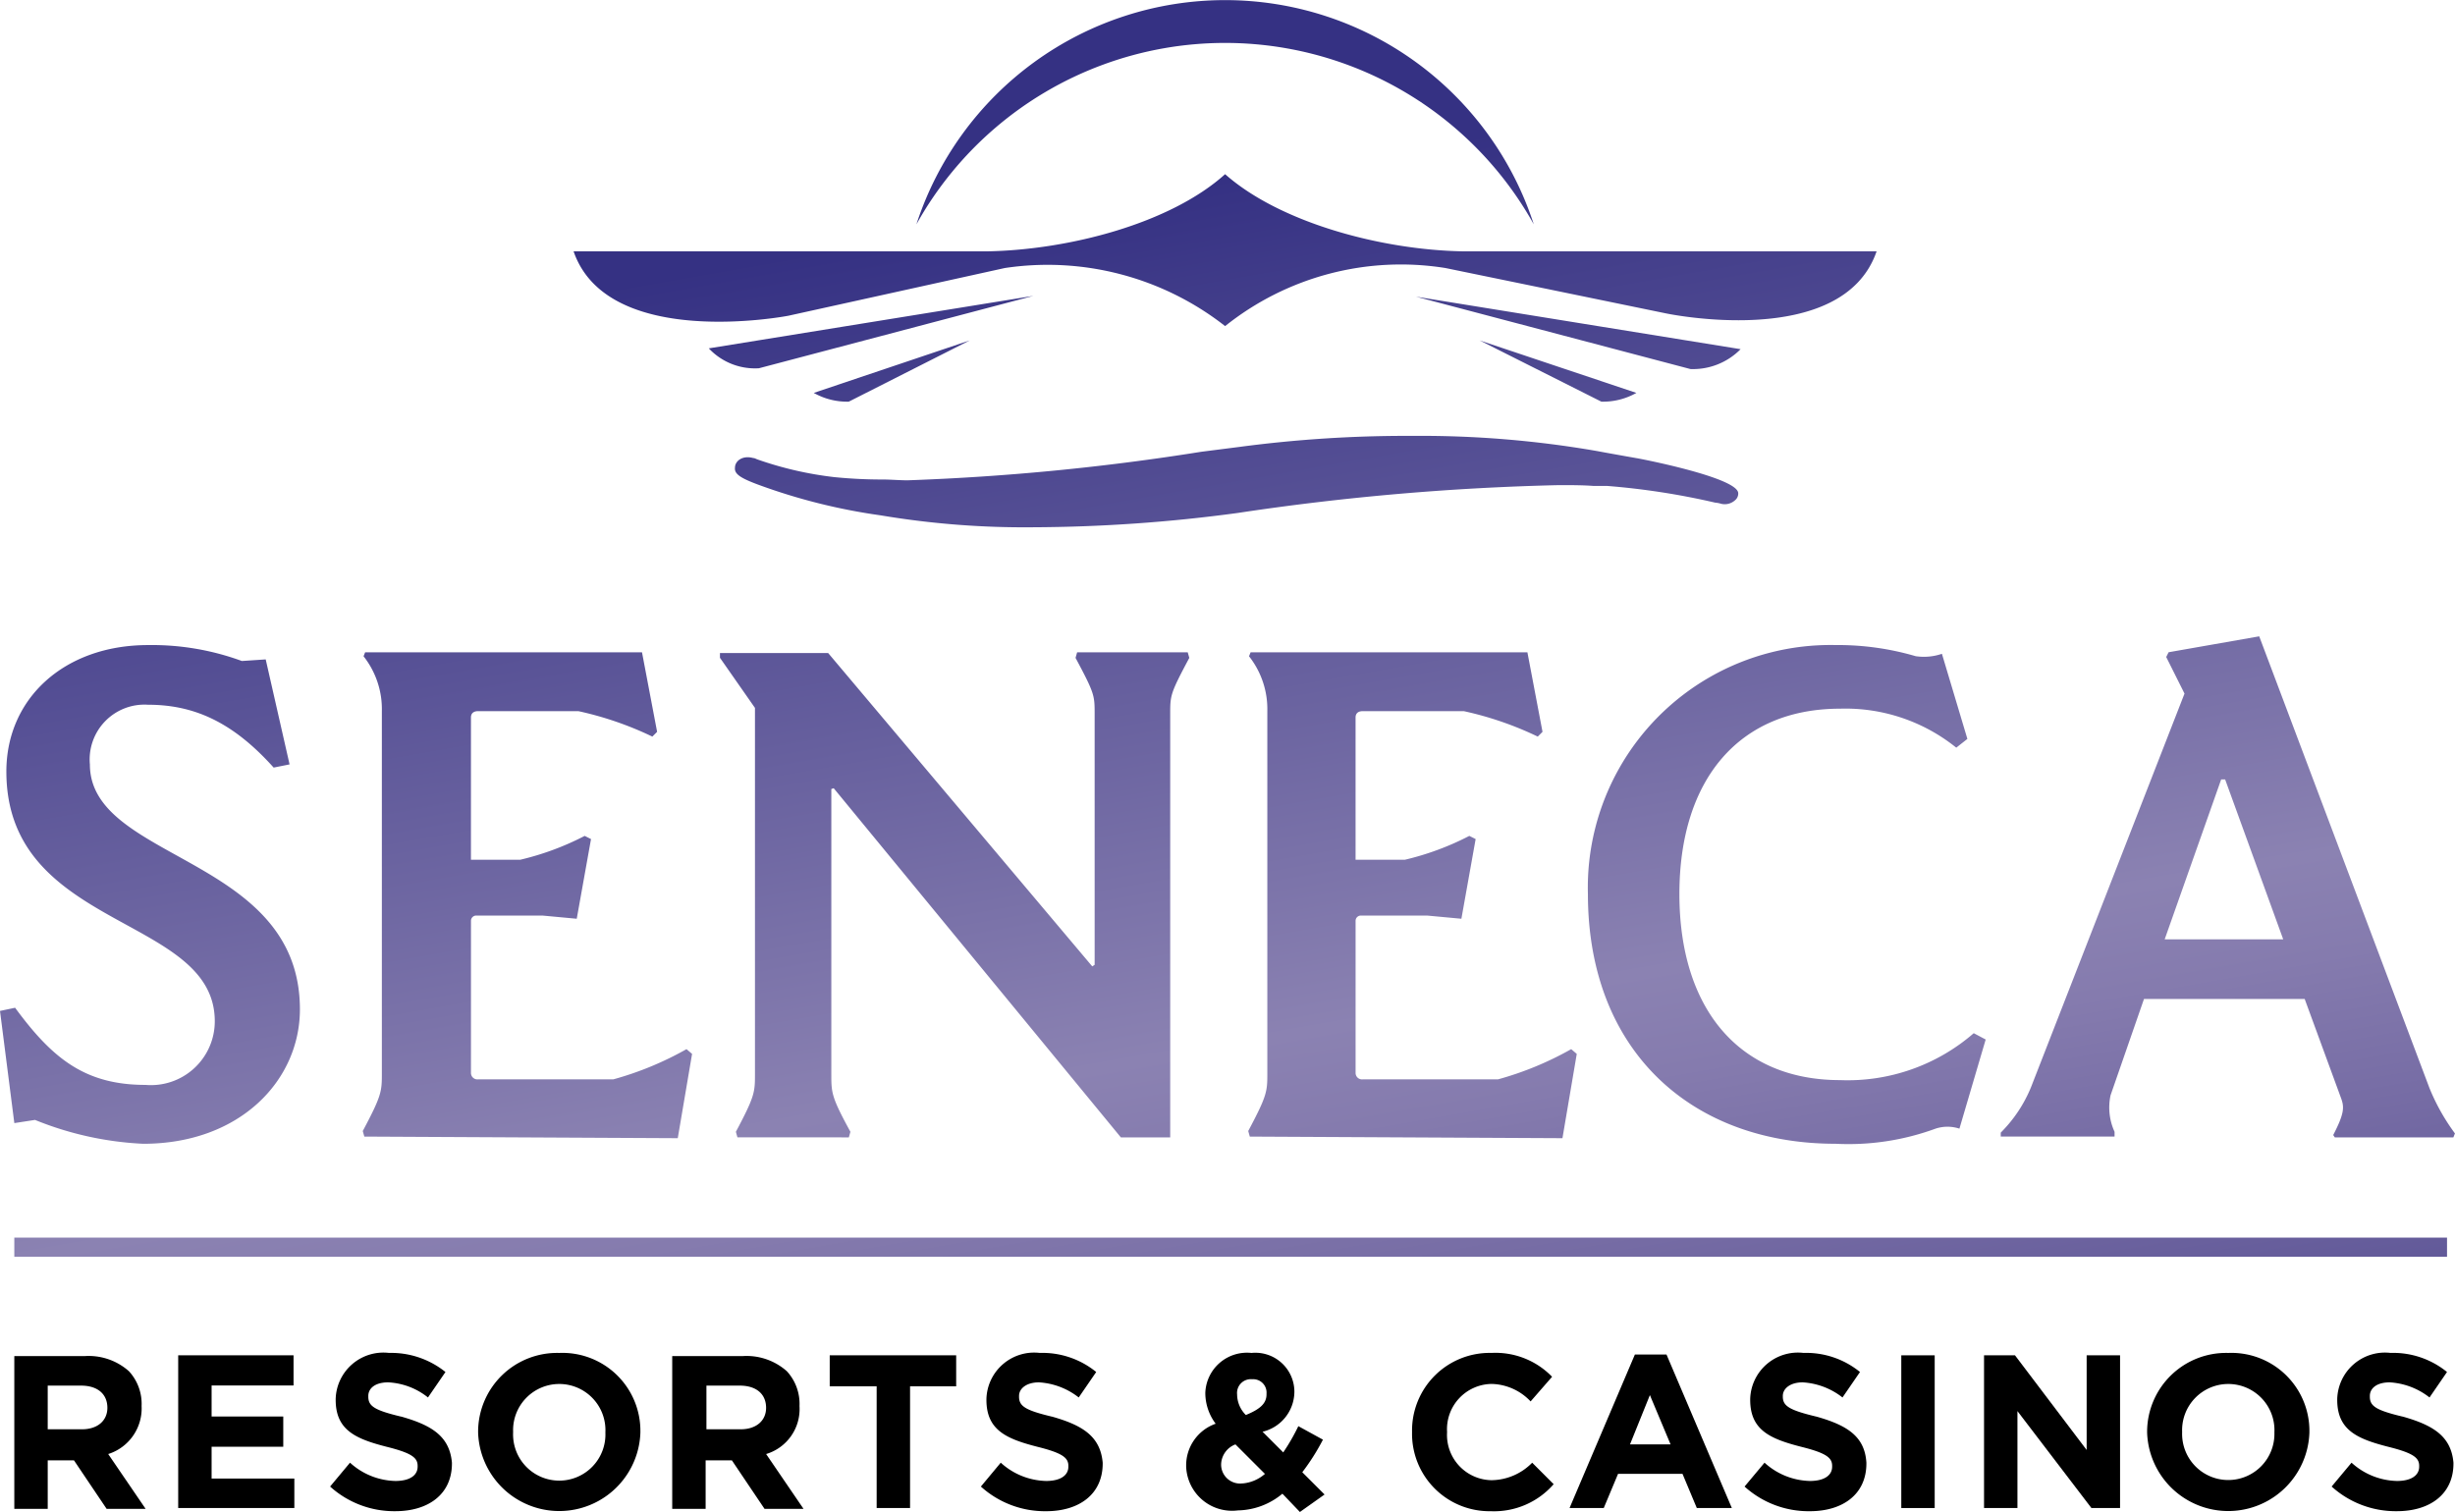
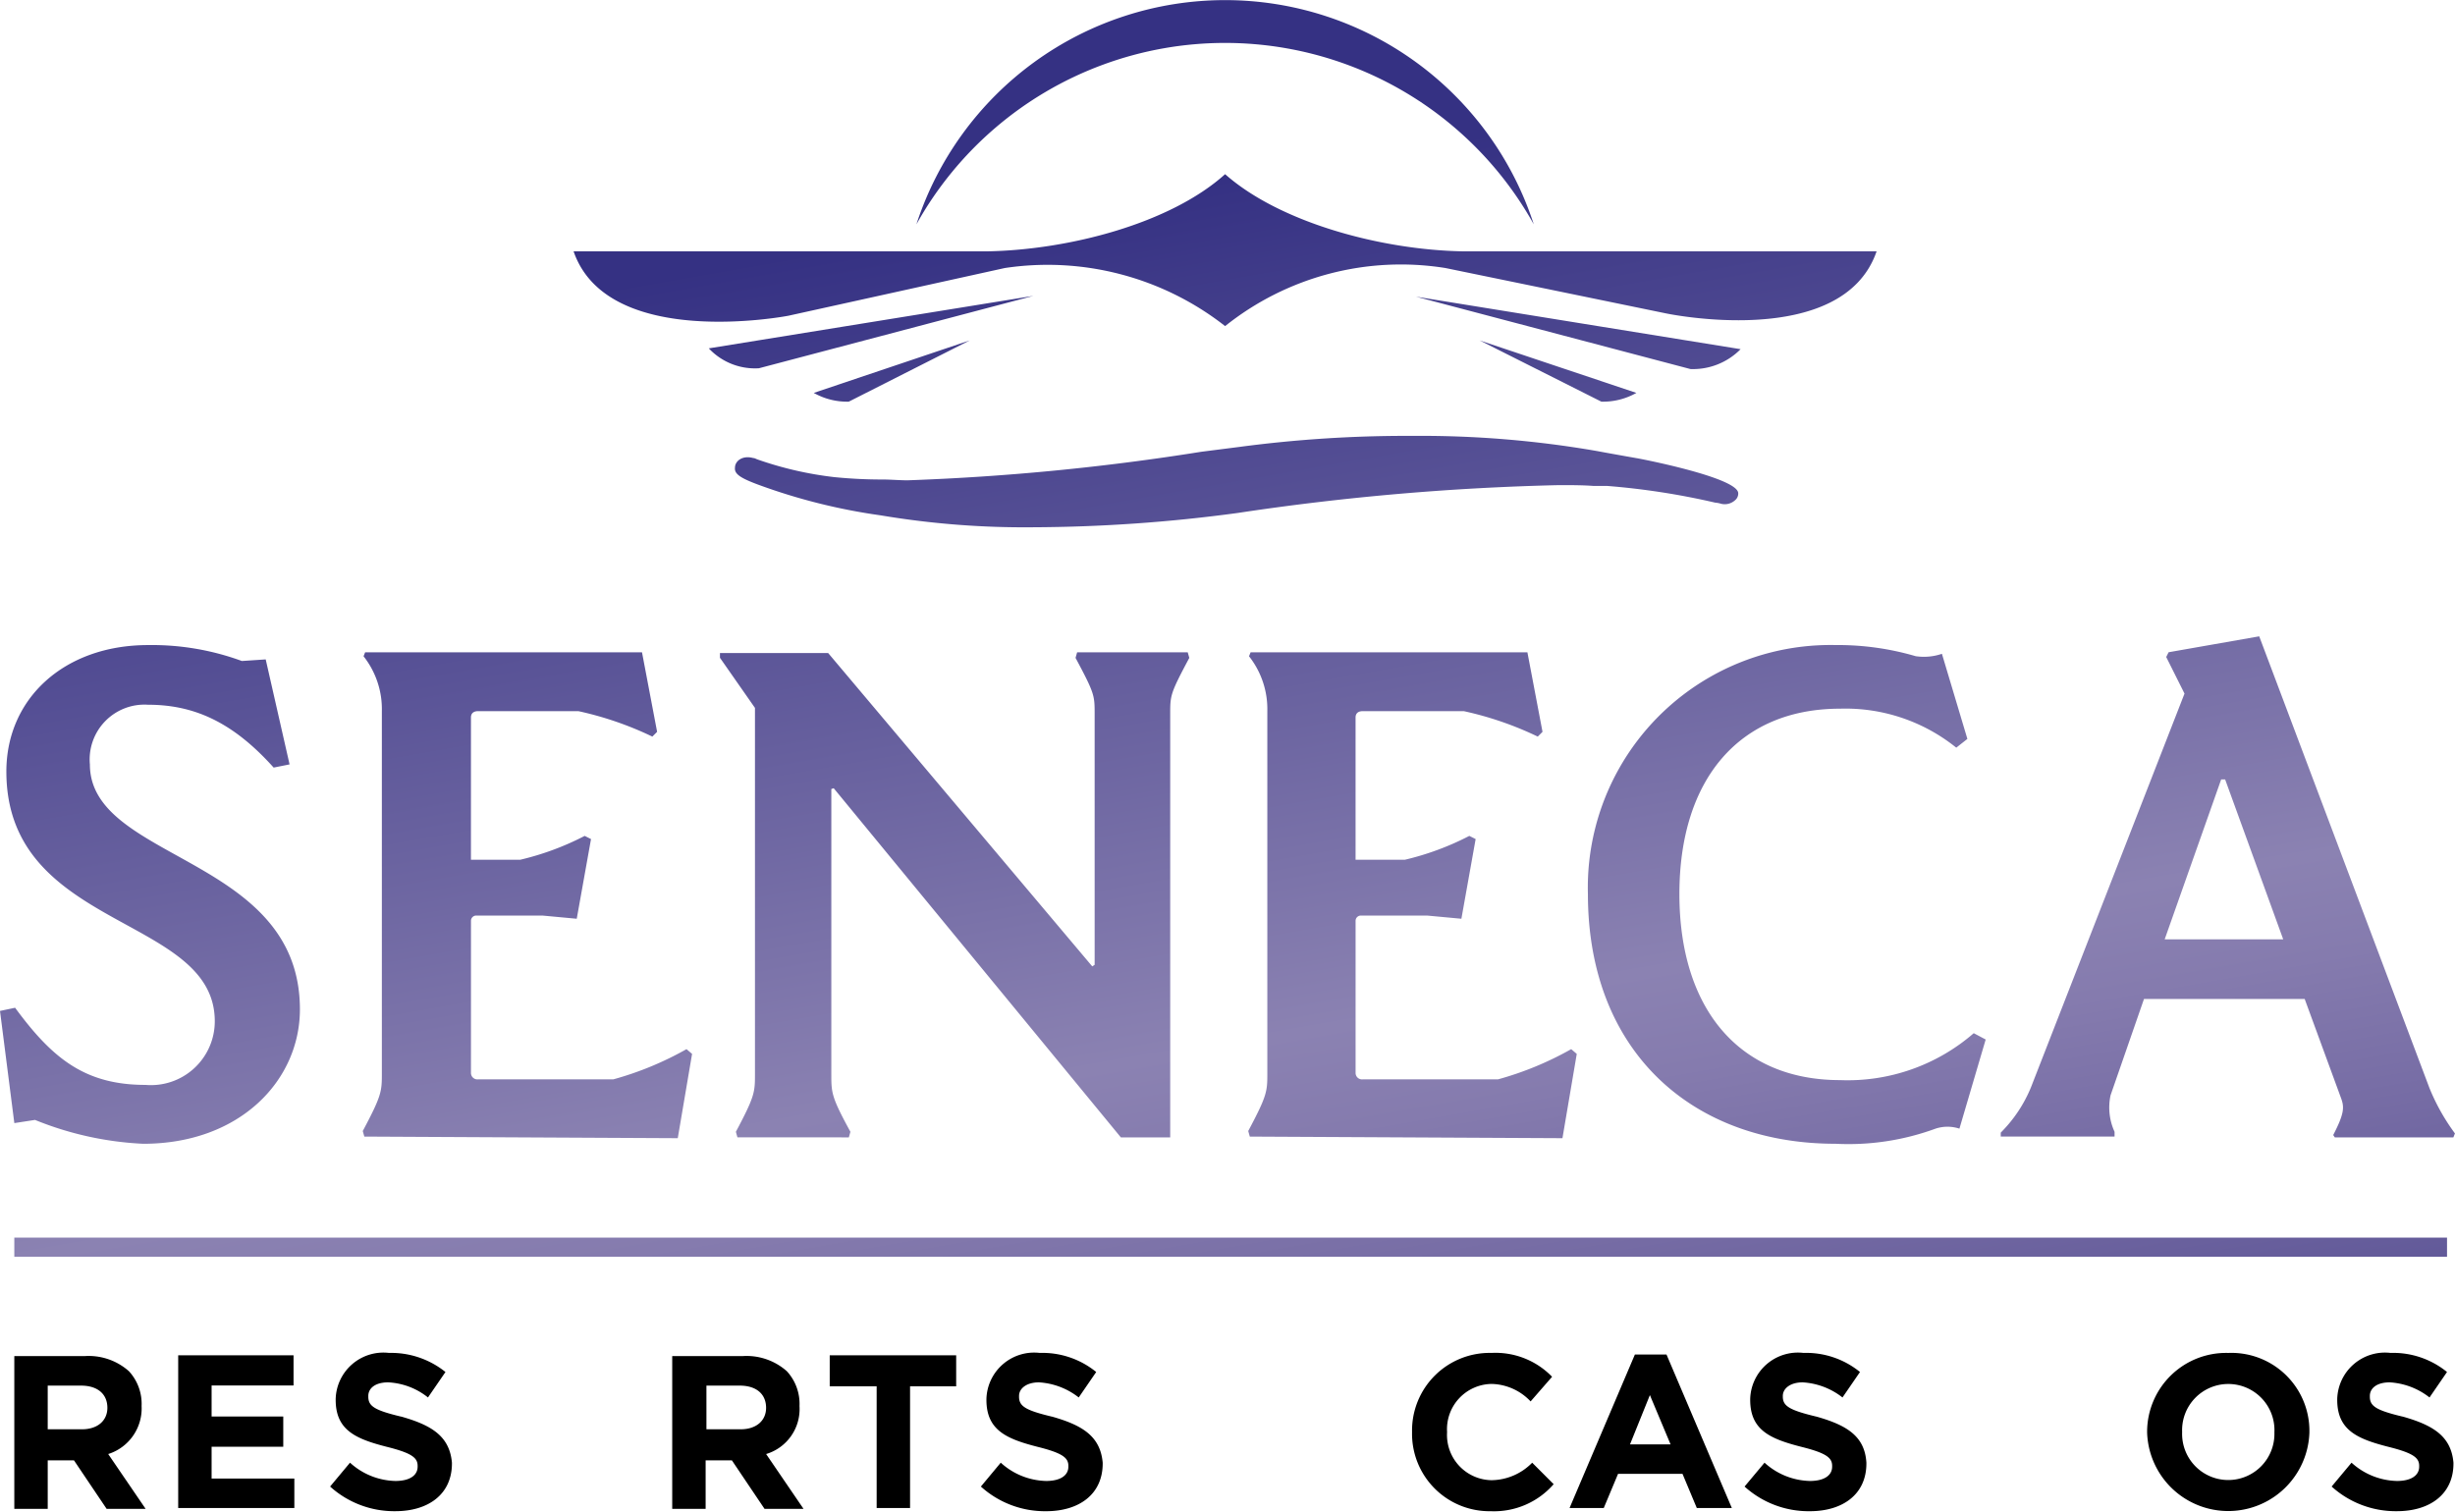
<svg xmlns="http://www.w3.org/2000/svg" width="116.483" height="71.754" viewBox="0 0 116.483 71.754">
  <defs>
    <style>.a{fill:url(#a);}</style>
    <linearGradient id="a" x1="0.238" y1="0.192" x2="0.727" y2="1.413" gradientUnits="objectBoundingBox">
      <stop offset="0" stop-color="#353183" />
      <stop offset="0.542" stop-color="#8b82b2" />
      <stop offset="0.607" stop-color="#857bae" />
      <stop offset="0.711" stop-color="#756ba4" />
      <stop offset="0.842" stop-color="#5b5395" />
      <stop offset="0.993" stop-color="#363384" />
      <stop offset="1" stop-color="#353183" />
    </linearGradient>
  </defs>
  <g transform="translate(-25.7 -12.6)">
    <g transform="translate(26.379 76.805)">
      <g transform="translate(0 0.151)">
        <path d="M31.916,185.553c0,.6-.453,1.019-1.208,1.019H29.085V184.5h1.585c.755,0,1.246.377,1.246,1.057Zm1.623-.075h0a2.286,2.286,0,0,0-.6-1.661,2.873,2.873,0,0,0-2.114-.717H27.5v7.247h1.585v-2.3h1.246l1.548,2.3h1.85l-1.774-2.6a2.271,2.271,0,0,0,1.585-2.265" transform="translate(-27.5 -183.1)" />
      </g>
      <path d="M48.1,183v7.247h5.511v-1.4H49.685v-1.51h3.4v-1.434h-3.4v-1.472h3.888V183Z" transform="translate(-40.324 -182.887)" />
      <g transform="translate(14.985 0)">
        <path d="M70.559,185.72c-1.246-.3-1.548-.491-1.548-.944v-.038c0-.34.3-.642.944-.642a3.278,3.278,0,0,1,1.887.717l.83-1.208a4.112,4.112,0,0,0-2.68-.906,2.265,2.265,0,0,0-2.529,2.189v.038c0,1.434.944,1.85,2.416,2.227,1.208.3,1.472.528,1.472.906v.038c0,.415-.377.679-1.057.679a3.305,3.305,0,0,1-2.151-.868l-.944,1.132a4.528,4.528,0,0,0,3.1,1.17c1.548,0,2.68-.793,2.68-2.265v-.038c-.113-1.246-.944-1.774-2.416-2.189" transform="translate(-67.2 -182.7)" />
-         <path d="M91.839,186.475a2.191,2.191,0,1,1-4.378,0v-.038a2.191,2.191,0,1,1,4.378.038ZM89.65,182.7a3.748,3.748,0,0,0-3.85,3.737v.038a3.852,3.852,0,0,0,7.7,0v-.038a3.7,3.7,0,0,0-3.85-3.737" transform="translate(-78.779 -182.7)" />
        <path d="M114.654,185.553c0,.6-.453,1.019-1.208,1.019h-1.623V184.5h1.585c.755,0,1.246.377,1.246,1.057Zm1.585-.075h0a2.286,2.286,0,0,0-.6-1.661,2.873,2.873,0,0,0-2.114-.717H110.2v7.247h1.585v-2.3h1.246l1.548,2.3h1.85l-1.774-2.6a2.228,2.228,0,0,0,1.585-2.265" transform="translate(-93.969 -182.949)" />
      </g>
      <path d="M130,183v1.472h2.227v5.775h1.585v-5.775H136V183Z" transform="translate(-91.311 -182.887)" />
      <g transform="translate(45.861)">
        <path d="M152.359,185.72c-1.246-.3-1.548-.491-1.548-.944v-.038c0-.34.34-.642.944-.642a3.374,3.374,0,0,1,1.887.717l.83-1.208a4.041,4.041,0,0,0-2.68-.906,2.265,2.265,0,0,0-2.529,2.189v.038c0,1.434.944,1.85,2.416,2.227,1.208.3,1.472.528,1.472.906v.038c0,.415-.377.679-1.057.679a3.305,3.305,0,0,1-2.151-.868L149,189.041a4.528,4.528,0,0,0,3.1,1.17c1.548,0,2.68-.793,2.68-2.265v-.038c-.113-1.246-.944-1.774-2.416-2.189" transform="translate(-149 -182.7)" />
-         <path d="M177.48,188.89a.9.9,0,0,1-1.019-.868v-.038a1.045,1.045,0,0,1,.679-.944l1.4,1.4a1.852,1.852,0,0,1-1.057.453m-.264-4.228a.655.655,0,0,1,.717-.717.634.634,0,0,1,.679.679v.038c0,.453-.34.717-.981.981a1.4,1.4,0,0,1-.415-.981Zm4.076,2.152-1.17-.642a9.786,9.786,0,0,1-.717,1.246l-.981-.981a1.964,1.964,0,0,0,1.51-1.887v-.038A1.853,1.853,0,0,0,177.9,182.7a1.979,1.979,0,0,0-2.189,1.887v.038a2.437,2.437,0,0,0,.491,1.434,2.093,2.093,0,0,0-1.4,2v.038a2.179,2.179,0,0,0,2.453,2.076,3.381,3.381,0,0,0,2.114-.793l.83.868,1.17-.83-1.057-1.057a10.43,10.43,0,0,0,.981-1.548" transform="translate(-165.062 -182.7)" />
        <path d="M206.975,188.739a2.147,2.147,0,0,1-2.114-2.265v-.038a2.147,2.147,0,0,1,2.114-2.265,2.619,2.619,0,0,1,1.85.83l1.019-1.17a3.734,3.734,0,0,0-2.869-1.132,3.683,3.683,0,0,0-3.775,3.737v.038a3.675,3.675,0,0,0,3.737,3.737,3.749,3.749,0,0,0,2.982-1.283l-1.019-1.019a2.742,2.742,0,0,1-1.925.83" transform="translate(-182.742 -182.7)" />
      </g>
      <path d="M226.812,184.825l.981,2.34h-1.925ZM226.1,182.9l-3.1,7.285h1.623l.679-1.623h3.057l.679,1.623H230.7l-3.1-7.285Z" transform="translate(-149.208 -182.825)" />
      <g transform="translate(82.096 0)">
        <path d="M248.4,185.72c-1.246-.3-1.585-.491-1.585-.944v-.038c0-.34.34-.642.944-.642a3.374,3.374,0,0,1,1.887.717l.83-1.208a4.041,4.041,0,0,0-2.68-.906,2.265,2.265,0,0,0-2.529,2.189v.038c0,1.434.944,1.85,2.416,2.227,1.208.3,1.472.528,1.472.906v.038c0,.415-.377.679-1.057.679a3.305,3.305,0,0,1-2.151-.868L245,189.041a4.528,4.528,0,0,0,3.1,1.17c1.548,0,2.68-.793,2.68-2.265v-.038c-.076-1.246-.906-1.774-2.378-2.189" transform="translate(-245 -182.7)" />
      </g>
-       <rect width="1.585" height="7.247" transform="translate(89.532 0.113)" />
-       <path d="M279.969,183v4.492l-3.4-4.492H275.1v7.247h1.585v-4.6l3.51,4.6h1.359V183Z" transform="translate(-181.642 -182.887)" />
      <g transform="translate(101.196 0)">
        <path d="M301.639,186.475a2.19,2.19,0,1,1-4.378,0v-.038a2.191,2.191,0,1,1,4.378.038ZM299.45,182.7a3.748,3.748,0,0,0-3.85,3.737v.038a3.852,3.852,0,0,0,7.7,0v-.038a3.7,3.7,0,0,0-3.85-3.737" transform="translate(-295.6 -182.7)" />
        <path d="M322.159,185.72c-1.246-.3-1.548-.491-1.548-.944v-.038c0-.34.3-.642.944-.642a3.374,3.374,0,0,1,1.887.717l.83-1.208a4.041,4.041,0,0,0-2.68-.906,2.265,2.265,0,0,0-2.529,2.189v.038c0,1.434.944,1.85,2.416,2.227,1.208.3,1.472.528,1.472.906v.038c0,.415-.378.679-1.057.679a3.305,3.305,0,0,1-2.152-.868l-.944,1.132a4.528,4.528,0,0,0,3.1,1.17c1.548,0,2.68-.793,2.68-2.265v-.038c-.113-1.246-.944-1.774-2.416-2.189" transform="translate(-310.043 -182.7)" />
      </g>
    </g>
    <path class="a" d="M108.174,36a.41.41,0,0,1-.151.34.728.728,0,0,1-.717.151,1.335,1.335,0,0,0-.226-.038,34.834,34.834,0,0,0-5.133-.793H101.3c-.528-.038-1.057-.038-1.623-.038a120.633,120.633,0,0,0-15.249,1.321,74.093,74.093,0,0,1-9.7.679h0a41.236,41.236,0,0,1-7.247-.566,27.99,27.99,0,0,1-5.851-1.472c-.793-.3-1.095-.491-1.057-.793,0-.3.34-.6.868-.453.075,0,.113.038.226.075a16.806,16.806,0,0,0,3.624.83,22.941,22.941,0,0,0,2.3.113c.377,0,.793.038,1.17.038A113.692,113.692,0,0,0,82.7,34.039l1.774-.226a60.235,60.235,0,0,1,8.229-.528,48.958,48.958,0,0,1,8.757.717c.6.113,1.246.226,1.887.34h0C103.38,34.341,108.136,35.247,108.174,36ZM83.828,28.076A13.357,13.357,0,0,1,94.284,25.32l10.456,2.151s8.38,1.774,10-2.944H95.076c-3.85-.075-8.644-1.359-11.248-3.661h0c-2.6,2.34-7.4,3.586-11.248,3.661H52.915c1.623,4.718,10.191,3.057,10.191,3.057L73.373,25.32a13.656,13.656,0,0,1,10.455,2.755Zm22.081,2.038a3.172,3.172,0,0,0,2.378-.944l-15.4-2.491ZM74.731,26.641l-15.4,2.491a3,3,0,0,0,2.378.944Zm26.95,5.02a3.218,3.218,0,0,0,1.661-.415l-7.436-2.491Zm-29.97-2.906-7.4,2.491a3.218,3.218,0,0,0,1.661.415Zm26.762-5.511a15.4,15.4,0,0,0-29.291,0,16.764,16.764,0,0,1,29.291,0M39.93,60.5c0,3.359-2.831,6.379-7.436,6.379a15.518,15.518,0,0,1-5.133-1.132l-.981.151L25.7,60.575l.717-.151c1.774,2.416,3.322,3.661,6.19,3.661a3.029,3.029,0,0,0,3.284-3.02c0-5.058-9.889-4.3-9.889-11.852,0-3.473,2.755-6,6.719-6a12.39,12.39,0,0,1,4.454.755l1.132-.075,1.132,4.982-.755.151c-1.963-2.189-3.812-2.982-5.964-2.982a2.6,2.6,0,0,0-2.755,2.831C29.965,53.478,39.93,53.214,39.93,60.5Zm3.057,6.039-.075-.264c.906-1.7.906-1.887.906-2.755V46.344a4.051,4.051,0,0,0-.868-2.6l.075-.189H56.161l.717,3.775-.226.226a15.872,15.872,0,0,0-3.51-1.208H48.385c-.226,0-.34.113-.34.3V53.4h2.34a13.208,13.208,0,0,0,3.057-1.132l.3.151L53.065,56.2l-1.623-.151H48.272a.252.252,0,0,0-.226.264v7.209a.305.305,0,0,0,.34.3H54.8a15.276,15.276,0,0,0,3.473-1.434l.264.226-.679,4-14.872-.076Zm38.236.038h-2.34L65.257,50.006l-.113.038V63.556c0,.906,0,1.095.906,2.755l-.075.264H60.69l-.075-.264c.906-1.7.906-1.887.906-2.755V46.194L59.86,43.816v-.226h5.133L77.525,58.461l.113-.075V46.5c0-.906,0-.981-.906-2.68l.075-.264h5.247l.075.264c-.906,1.7-.906,1.774-.906,2.68ZM85,66.538l-.075-.264c.906-1.7.906-1.887.906-2.755V46.344a4.051,4.051,0,0,0-.868-2.6l.075-.189H98.171l.717,3.775-.226.226a15.872,15.872,0,0,0-3.51-1.208H90.358c-.226,0-.34.113-.34.3V53.4h2.34a13.208,13.208,0,0,0,3.057-1.132l.3.151L95.039,56.2l-1.623-.151H90.245a.252.252,0,0,0-.226.264v7.209a.305.305,0,0,0,.34.3h6.417a15.276,15.276,0,0,0,3.473-1.434l.264.226-.679,4L85,66.538Zm33.669-.377a1.809,1.809,0,0,0-1.132,0,12.013,12.013,0,0,1-4.756.717c-6.832,0-11.739-4.416-11.739-11.852a11.512,11.512,0,0,1,11.739-11.814,13.1,13.1,0,0,1,3.812.528,2.651,2.651,0,0,0,1.246-.113l1.208,4.039-.528.415a8.377,8.377,0,0,0-5.511-1.85c-4.794,0-7.625,3.359-7.625,8.795,0,5.4,2.793,8.832,7.625,8.832a9.123,9.123,0,0,0,6.341-2.227l.566.3Zm16.382-6.153h-7.625l-1.585,4.567a2.762,2.762,0,0,0,.189,1.736v.226h-5.4V66.35a6.547,6.547,0,0,0,1.434-2.151l7.285-18.684-.868-1.736.113-.226,4.3-.755,8.078,21.439a9.87,9.87,0,0,0,1.208,2.151l-.075.189h-5.624l-.076-.113c.528-1.019.528-1.321.377-1.736Zm-6.643-2.831h5.624l-2.755-7.587h-.189Zm13.437,14.155H26.379v.906H141.805v-.906Z" />
  </g>
</svg>